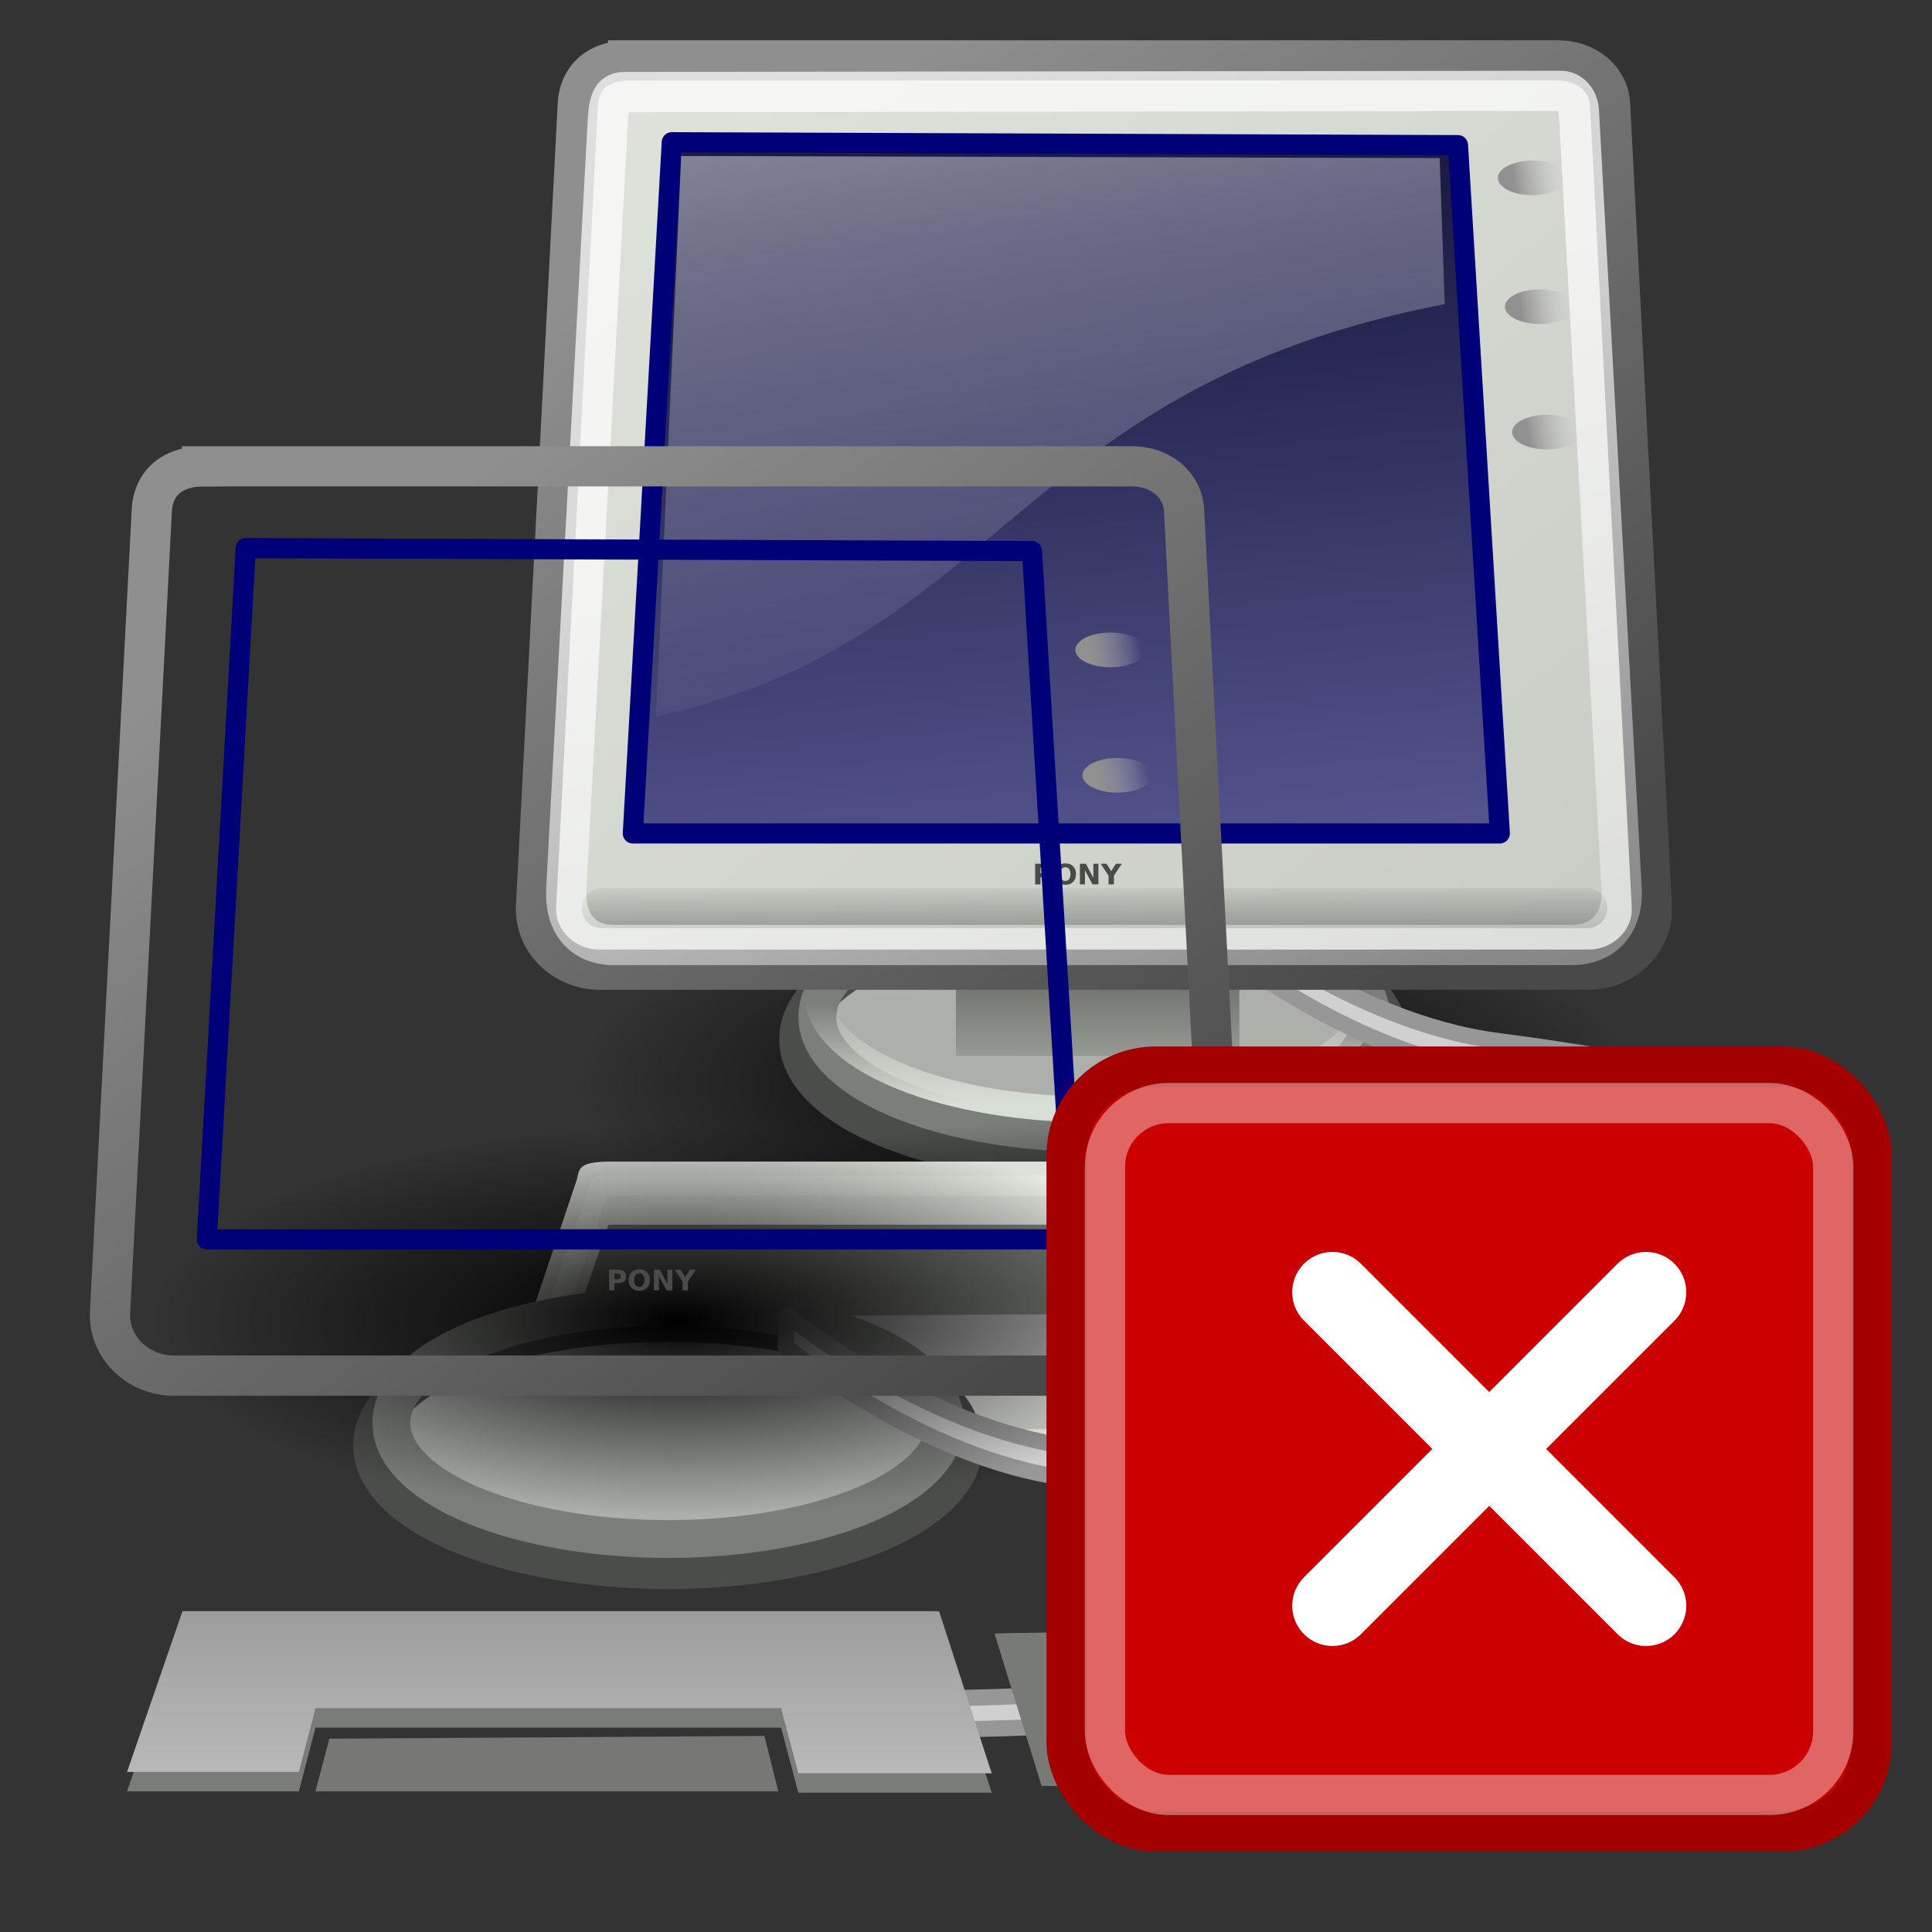
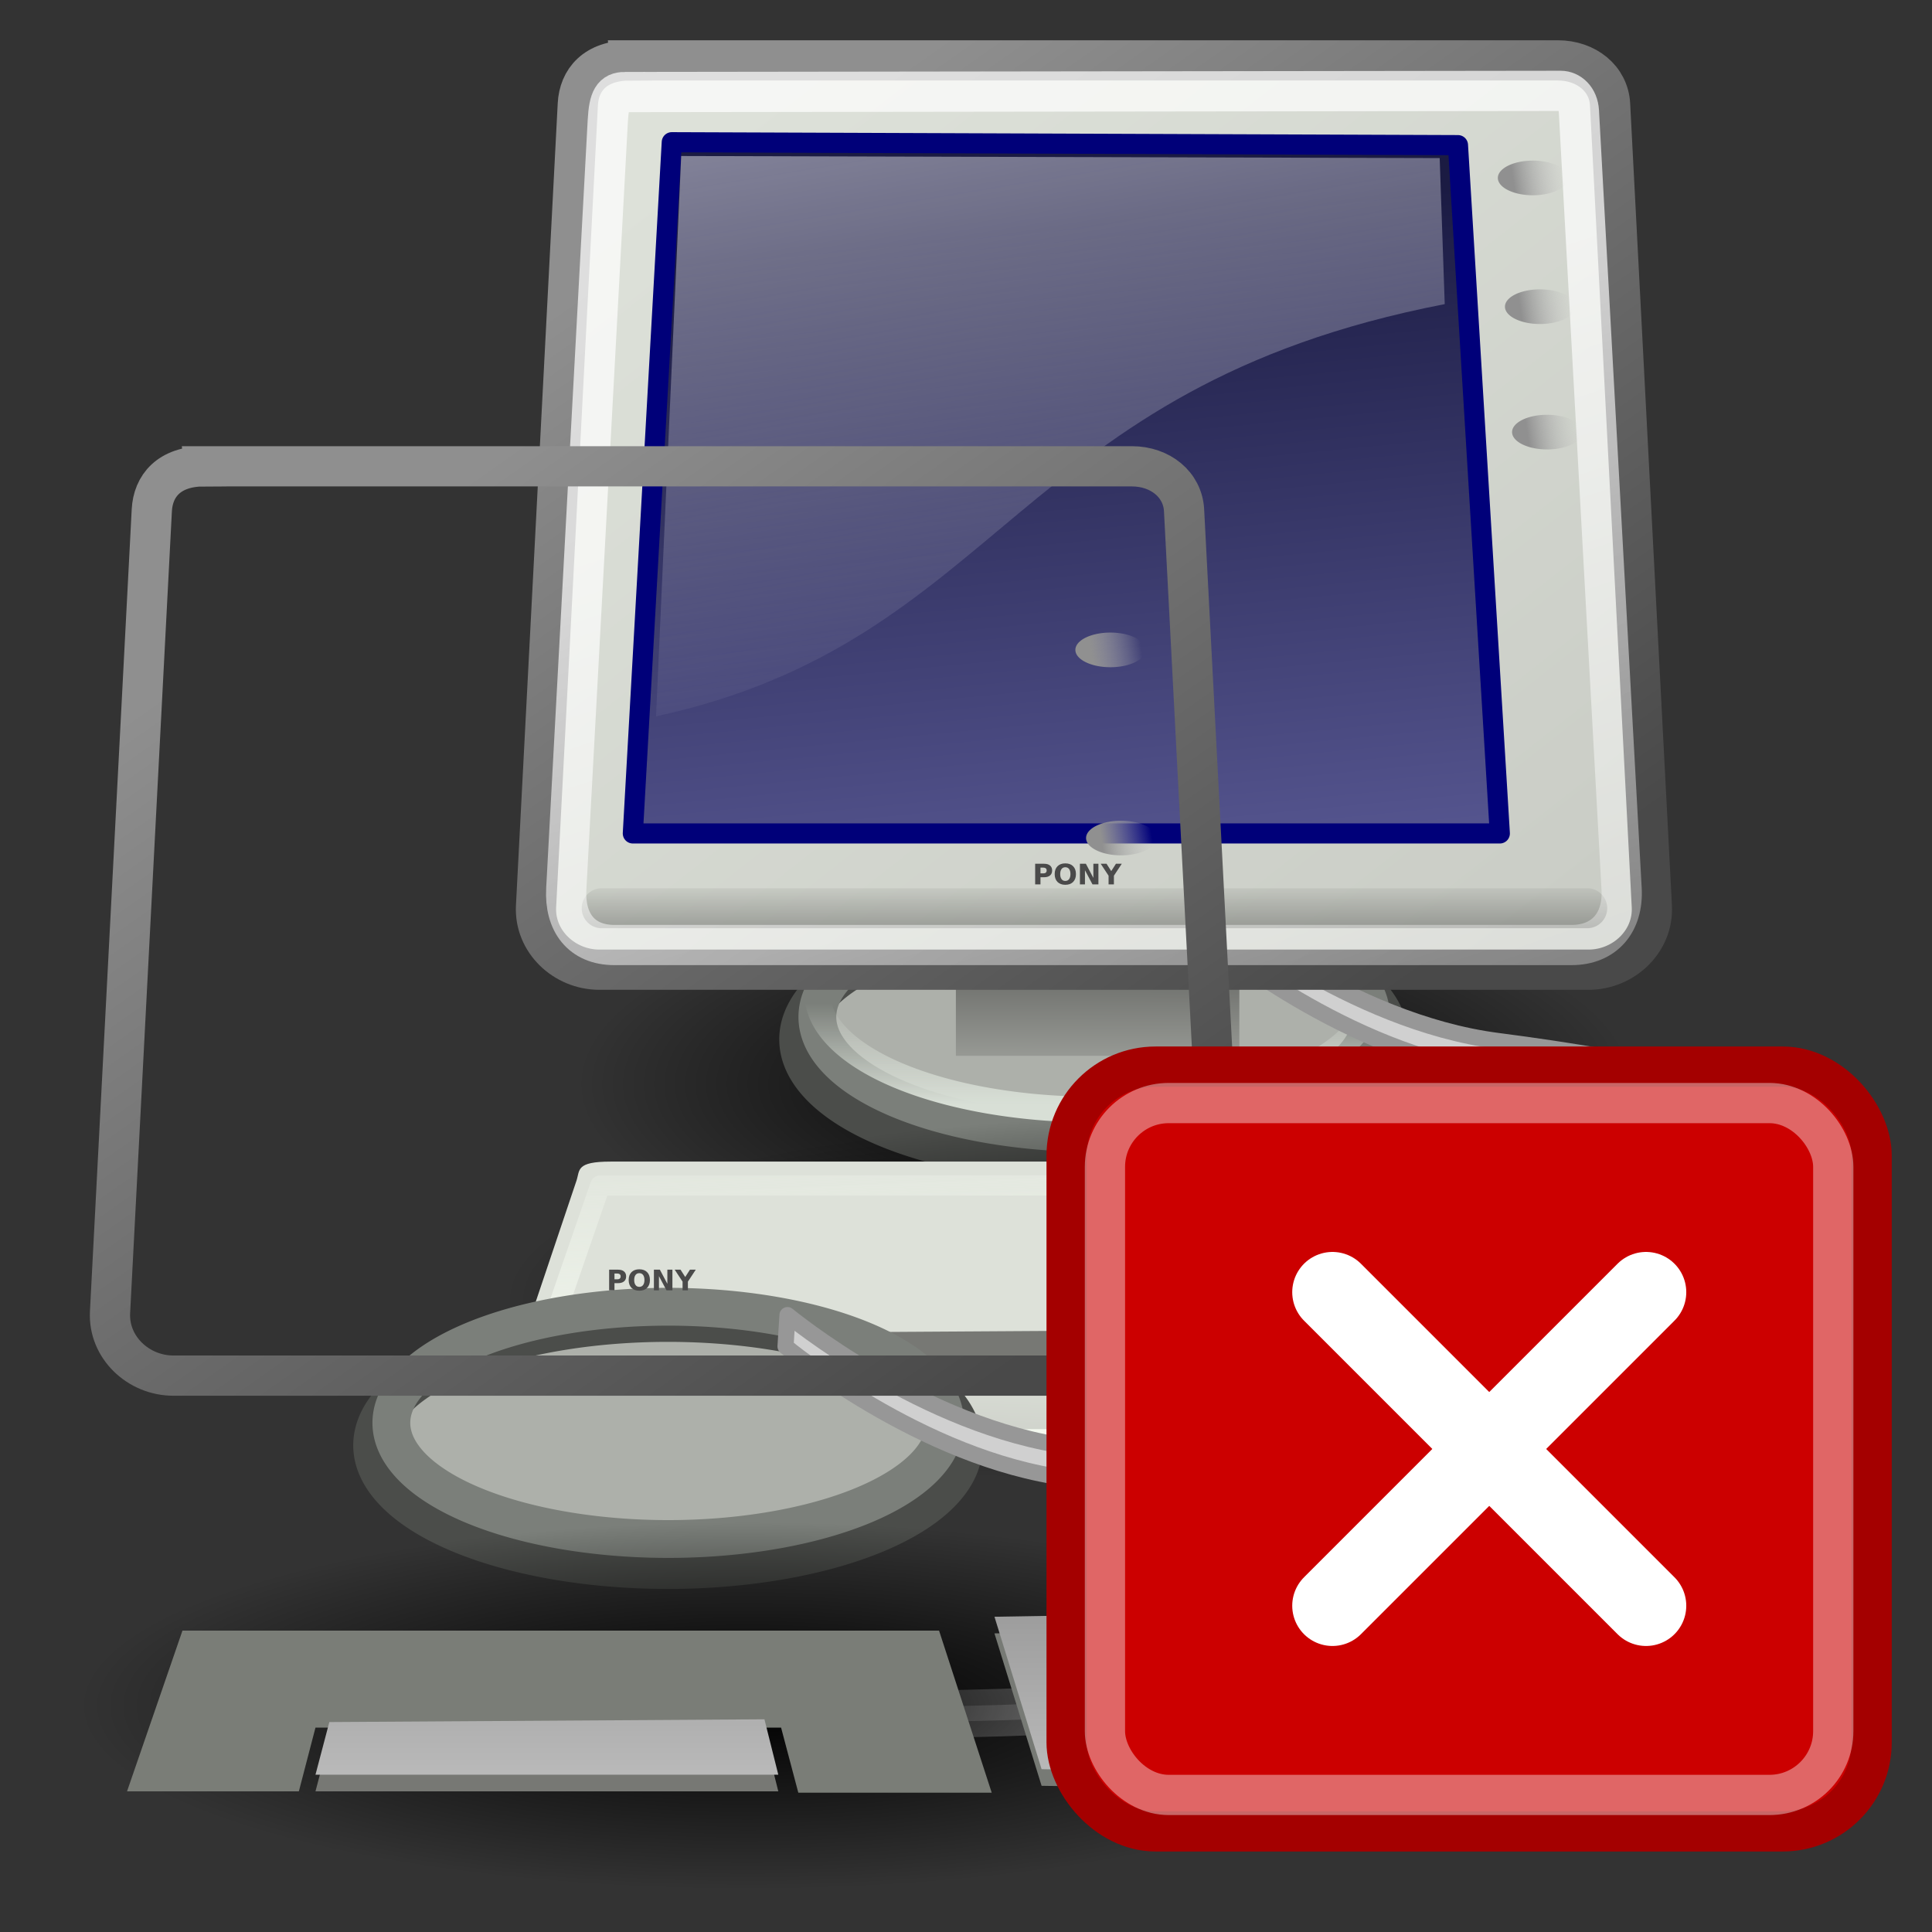
<svg xmlns="http://www.w3.org/2000/svg" xmlns:ns1="http://sodipodi.sourceforge.net/DTD/sodipodi-0.dtd" xmlns:ns2="http://www.inkscape.org/namespaces/inkscape" xmlns:xlink="http://www.w3.org/1999/xlink" id="svg2327" ns1:docname="network-offline.svg" viewBox="0 0 48 48" ns1:version="0.32" ns2:output_extension="org.inkscape.output.svg.inkscape" ns2:version="0.46" ns1:docbase="/home/dobey/network-status icons/scalable/status">
  <rect x="0" y="0" width="48" height="48" fill="#333333" stroke="none" />
  <defs id="defs3">
    <linearGradient id="linearGradient2985" ns2:collect="always">
      <stop id="stop2987" style="stop-color:#d8dfd6" offset="0" />
      <stop id="stop2989" style="stop-color:#d8dfd6;stop-opacity:0" offset="1" />
    </linearGradient>
    <linearGradient id="linearGradient2752">
      <stop id="stop2754" style="stop-color:#9d9d9d" offset="0" />
      <stop id="stop2756" style="stop-color:#b9b9b9" offset="1" />
    </linearGradient>
    <linearGradient id="linearGradient2711">
      <stop id="stop2713" style="stop-color:#909090" offset="0" />
      <stop id="stop2715" style="stop-color:#bebebe;stop-opacity:0" offset="1" />
    </linearGradient>
    <linearGradient id="linearGradient2701">
      <stop id="stop2703" style="stop-color:#585956" offset="0" />
      <stop id="stop2705" style="stop-color:#bbbeb8" offset="1" />
    </linearGradient>
    <linearGradient id="linearGradient2683" ns2:collect="always">
      <stop id="stop2685" style="stop-color:#000000" offset="0" />
      <stop id="stop2687" style="stop-color:#000000;stop-opacity:0" offset="1" />
    </linearGradient>
    <linearGradient id="linearGradient2675">
      <stop id="stop2677" style="stop-color:#5b5b97" offset="0" />
      <stop id="stop2679" style="stop-color:#1b1b43" offset="1" />
    </linearGradient>
    <linearGradient id="linearGradient2667">
      <stop id="stop2669" style="stop-color:#ffffff" offset="0" />
      <stop id="stop2671" style="stop-color:#fcfcff;stop-opacity:0" offset="1" />
    </linearGradient>
    <linearGradient id="linearGradient2635" ns2:collect="always">
      <stop id="stop2637" style="stop-color:#f9fff5" offset="0" />
      <stop id="stop2639" style="stop-color:#f9fff5;stop-opacity:0" offset="1" />
    </linearGradient>
    <linearGradient id="linearGradient2415" ns2:collect="always">
      <stop id="stop2417" style="stop-color:#ffffff" offset="0" />
      <stop id="stop2419" style="stop-color:#ffffff;stop-opacity:0" offset="1" />
    </linearGradient>
    <linearGradient id="linearGradient2253">
      <stop id="stop2255" style="stop-color:#8f8f8f" offset="0" />
      <stop id="stop2257" style="stop-color:#494949" offset="1" />
    </linearGradient>
    <linearGradient id="linearGradient2245">
      <stop id="stop2247" style="stop-color:#dde1d9" offset="0" />
      <stop id="stop2249" style="stop-color:#cacdc6" offset="1" />
    </linearGradient>
    <radialGradient id="radialGradient2816" xlink:href="#linearGradient2683" gradientUnits="userSpaceOnUse" cy="67.502" cx="12.576" gradientTransform="scale(1.926 .519)" r="8.766" ns2:collect="always" />
    <linearGradient id="linearGradient2818" y2="44.879" xlink:href="#linearGradient2985" gradientUnits="userSpaceOnUse" x2="-23.886" gradientTransform="scale(1.493 .67)" y1="49.953" x1="-23.886" ns2:collect="always" />
    <linearGradient id="linearGradient2822" y2="64.893" xlink:href="#linearGradient2701" gradientUnits="userSpaceOnUse" x2="12.128" gradientTransform="scale(1.816 .551)" y1="53.535" x1="12.207" ns2:collect="always" />
    <linearGradient id="linearGradient2824" y2="33.34" xlink:href="#linearGradient2245" gradientUnits="userSpaceOnUse" x2="34.784" gradientTransform="matrix(1.13 0 0 .885 -1.625 -1.304)" y1="7.229" x1="8.612" ns2:collect="always" />
    <linearGradient id="linearGradient2826" y2="31.246" xlink:href="#linearGradient2253" gradientUnits="userSpaceOnUse" x2="32.537" gradientTransform="scale(1.104 .905)" y1="5.382" x1="10.391" ns2:collect="always" />
    <linearGradient id="linearGradient2828" y2="8.867" xlink:href="#linearGradient2675" gradientUnits="userSpaceOnUse" x2="16.316" gradientTransform="matrix(1.174 0 0 .945 .722 -1.331)" y1="32.622" x1="19.15" ns2:collect="always" />
    <linearGradient id="linearGradient2830" y2="162.45" xlink:href="#linearGradient2683" gradientUnits="userSpaceOnUse" x2="3.707" gradientTransform="matrix(5.705 0 0 .175 1 -.679)" y1="171.29" x1="3.707" ns2:collect="always" />
    <linearGradient id="linearGradient2832" y2="55.201" xlink:href="#linearGradient2415" gradientUnits="userSpaceOnUse" x2="34.975" gradientTransform="matrix(1.108 0 0 .902 1 1)" y1="13.005" x1="17.698" ns2:collect="always" />
    <linearGradient id="linearGradient2834" y2="26.729" xlink:href="#linearGradient2667" gradientUnits="userSpaceOnUse" x2="17.199" gradientTransform="matrix(1.239 0 0 .896 .591 -1.331)" y1="1.654" x1="11.492" ns2:collect="always" />
    <linearGradient id="linearGradient2838" y2="52.536" xlink:href="#linearGradient2245" gradientUnits="userSpaceOnUse" x2="18.177" gradientTransform="scale(1.13 .885)" y1="48.643" x1="18.317" ns2:collect="always" />
    <linearGradient id="linearGradient2842" y2="100.2" xlink:href="#linearGradient2752" gradientUnits="userSpaceOnUse" x2="8.113" gradientTransform="scale(2.31 .433)" y1="88.509" x1="8.113" ns2:collect="always" />
    <linearGradient id="linearGradient2848" y2="74.098" xlink:href="#linearGradient2635" gradientUnits="userSpaceOnUse" x2="8.649" gradientTransform="matrix(2.144 0 0 .467 1 -.509)" y1="101.28" x1="13.629" ns2:collect="always" />
    <linearGradient id="linearGradient2850" y2="3.845" xlink:href="#linearGradient2711" gradientUnits="userSpaceOnUse" x2="35.521" y1="3.938" x1="34.301" ns2:collect="always" />
  </defs>
  <ns1:namedview id="base" bordercolor="#666666" ns2:pageshadow="2" ns2:window-y="30" pagecolor="#ffffff" ns2:window-height="818" ns2:grid-bbox="true" ns2:zoom="11.313708" ns2:window-x="388" showgrid="true" borderopacity="0.122" ns2:current-layer="layer1" ns2:cx="39.617218" ns2:cy="19.247154" ns2:showpageshadow="false" ns2:window-width="822" ns2:pageopacity="0.0" ns2:document-units="px" />
  <g id="layer1" ns2:label="Layer 1" ns2:groupmode="layer">
    <g id="g2787" transform="matrix(.779 0 0 .779 10.138 .179)">
      <path id="path2452" ns1:rx="16.882174" ns1:ry="4.5520000" style="fill-rule:evenodd;color:#000000;fill:url(#radialGradient2816)" ns1:type="arc" d="m41.101 35.051a16.882 4.552 0 1 1 -33.765 0 16.882 4.552 0 1 1 33.765 0z" transform="matrix(1 0 0 1.369 -1.979 -13.617)" ns1:cy="35.051105" ns1:cx="24.218407" />
      <path id="path2407" ns1:rx="9.3944187" ns1:ry="3.9395950" style="fill-rule:evenodd;color:#000000;stroke:#4b4d4a;stroke-width:1.283;fill:#adb0aa" ns1:type="arc" d="m-26.264 29.716a9.394 3.94 0 1 1 -18.789 0 9.394 3.94 0 1 1 18.789 0z" transform="translate(57.533 3.203)" ns1:cy="29.716238" ns1:cx="-35.658386" />
      <path id="path1825" ns1:rx="9.3944187" ns1:ry="3.9395950" style="color:#000000;stroke:#7b7f7a;stroke-width:1.283;fill:none" ns1:type="arc" d="m-26.264 29.716a9.394 3.94 0 1 1 -18.789 0 9.394 3.94 0 1 1 18.789 0z" transform="matrix(.94 0 0 .94 55.404 4.271)" ns1:cy="29.716238" ns1:cx="-35.658386" />
      <path id="path2983" ns1:rx="9.3944187" ns1:ry="3.9395950" style="color:#000000;stroke:url(#linearGradient2818);stroke-width:.873;fill:none" ns1:type="arc" d="m-26.264 29.716a9.394 3.94 0 1 1 -18.789 0 9.394 3.94 0 1 1 18.789 0z" transform="matrix(.94 0 0 .94 55.404 3.521)" ns1:cy="29.716238" ns1:cx="-35.658386" />
      <path id="path2411" ns1:nodetypes="ccccccccccccccccc" style="stroke-linejoin:round;fill-rule:evenodd;stroke:#979797;stroke-width:.513;fill:#d0d0d0" d="m25.688 28.766l-0.063 1s4.324 3.599 9 4.203c2.338 0.301 4.754 0.702 6.75 1.187s3.588 1.12 4.125 1.656c0.31 0.311 0.451 0.574 0.5 0.782 0.049 0.207 0.038 0.355-0.094 0.562-0.264 0.416-1.08 0.968-2.468 1.406-2.778 0.878-7.721 1.438-14.563 1.438v1c6.896 0 11.864-0.528 14.844-1.469 1.49-0.47 2.525-1.015 3.031-1.812 0.253-0.399 0.357-0.889 0.25-1.344s-0.385-0.885-0.781-1.281c-0.878-0.878-2.537-1.407-4.594-1.906-2.057-0.5-4.516-0.915-6.875-1.219-4.719-0.609-9.062-4.203-9.062-4.203z" />
      <path id="path2462" ns1:rx="16.882174" ns1:ry="4.5520000" style="color:#000000;fill-rule:evenodd;fill:url(#radialGradient2816)" ns1:type="arc" d="m41.101 35.051a16.882 4.552 0 1 1 -33.765 0 16.882 4.552 0 1 1 33.765 0z" transform="matrix(1 0 0 1.369 -1.979 -19.021)" ns1:cy="35.051105" ns1:cx="24.218407" />
      <rect id="rect2699" style="fill-rule:evenodd;color:#000000;fill:url(#linearGradient2822)" height="2.74" width="9.04" y="30.704" x="17.472" />
      <path id="rect2404" ns1:nodetypes="cssssssss" style="fill-rule:evenodd;color:#000000;stroke:url(#linearGradient2826);stroke-width:1.283;fill:url(#linearGradient2824)" d="m7.081 1.696h29.588c0.911 0 1.624 0.584 1.667 1.402l1.332 25.578c0.058 1.118-0.901 2.021-2.02 2.021h-31.546c-1.119 0-2.078-0.903-2.02-2.021l1.332-25.578c0.04-0.773 0.547-1.401 1.667-1.401z" />
      <path id="path2377" ns1:nodetypes="ccccc" style="stroke-linejoin:round;fill-rule:evenodd;stroke:#000079;stroke-width:.642;fill:url(#linearGradient2828)" d="m8.411 4.306l-1.242 22.045h27.651l-1.335-21.952-25.074-0.093z" />
      <path id="path2393" style="stroke-opacity:.248;stroke:url(#linearGradient2830);stroke-linecap:round;stroke-width:1.278;fill:none" d="m6.177 28.736h31.429" />
      <path id="path2397" ns1:nodetypes="cssssssss" style="stroke-opacity:.701;color:#000000;stroke:url(#linearGradient2832);stroke-width:1.283;fill:none" d="m6.915 2.706l29.845-0.038c0.284-0 0.559 0.237 0.582 0.653l1.362 24.803c0.058 1.057-0.54 1.786-1.598 1.786h-30.524c-1.059 0-1.593-0.729-1.536-1.786l1.324-24.494c0.039-0.716 0.166-0.923 0.545-0.924z" />
      <path id="path2443" ns1:nodetypes="ccccc" style="opacity:.531;fill-rule:evenodd;fill:url(#linearGradient2834)" d="m8.711 4.746l-0.802 17.871c11.045-2.401 11.421-10.493 25.154-13.147l-0.161-4.658-24.19-0.066z" />
      <path id="path2657" ns1:rx="16.882174" ns1:ry="4.5520000" style="color:#000000;fill-rule:evenodd;fill:url(#radialGradient2816)" ns1:type="arc" d="m41.101 35.051a16.882 4.552 0 1 1 -33.765 0 16.882 4.552 0 1 1 33.765 0z" transform="matrix(1.264 0 0 1.291 -6.216 -4)" ns1:cy="35.051105" ns1:cx="24.218407" />
      <path id="path2409" ns1:nodetypes="cssssssss" style="fill-rule:evenodd;color:#000000;stroke:url(#linearGradient2826);stroke-width:1.283;fill:url(#linearGradient2838)" d="m6.462 36.817h31.003c1.119 0 0.977 0.272 1.092 0.613l2.834 8.425c0.115 0.342 0.027 0.613-1.092 0.613h-36.672c-1.119 0-1.207-0.271-1.092-0.613l2.835-8.425c0.115-0.341-0.027-0.613 1.092-0.613z" />
-       <path id="path2611" ns1:nodetypes="ccccccccc" style="fill-rule:evenodd;fill:#7a7d77" d="m6.392 38.829l-1.768 5.127h5.48l0.53-2.033h14.85l0.549 2.075h6.168l-1.679-5.169h-24.13z" />
      <path id="path2613" style="fill-rule:evenodd;fill:#777874" d="m11.076 42.276l-0.442 1.68h14.761l-0.442-1.768-13.877 0.088z" />
      <path id="path2619" style="fill-rule:evenodd;color:#000000;fill:#777a75" d="m37.593 38.829l1.679 5.038-5.48-0.088-1.503-4.861 5.304-0.089z" />
      <path id="path2615" style="fill-rule:evenodd;color:#000000;fill:url(#linearGradient2842)" d="m37.593 38.299l1.679 5.038-5.48-0.088-1.503-4.862 5.304-0.088z" />
-       <path id="path2617" ns1:nodetypes="ccccccccc" style="fill:url(#linearGradient2842);fill-rule:evenodd" d="m6.392 38.21l-1.768 5.127h5.48l0.53-2.033h14.85l0.549 2.075h6.168l-1.679-5.169h-24.13z" />
      <path id="path2621" style="color:#000000;fill-rule:evenodd;fill:url(#linearGradient2842)" d="m11.076 41.746l-0.442 1.679h14.761l-0.442-1.767-13.877 0.088z" />
      <path id="path2631" ns1:nodetypes="ccccc" style="stroke-linejoin:round;color:#000000;stroke:url(#linearGradient2848);stroke-width:.642;fill:none" d="m6.128 37.578h31.826l2.637 8.093h-37.261l2.798-8.093z" />
      <path id="path2709" ns1:rx="0.83968931" ns1:ry="0.83968931" style="fill-rule:evenodd;color:#000000;fill:url(#linearGradient2850)" ns1:type="arc" d="m35.621 3.938a0.84 0.84 0 1 1 -1.68 0 0.84 0.84 0 1 1 1.68 0z" transform="matrix(1.331 0 0 .658 -10.419 2.854)" ns1:cy="3.9384086" ns1:cx="34.780815" />
      <path id="path2719" ns1:rx="0.83968931" ns1:ry="0.83968931" style="color:#000000;fill-rule:evenodd;fill:url(#linearGradient2850)" ns1:type="arc" d="m35.621 3.938a0.84 0.84 0 1 1 -1.68 0 0.84 0.84 0 1 1 1.68 0z" transform="matrix(1.331 0 0 .658 -10.306 4.96)" ns1:cy="3.9384086" ns1:cx="34.780815" />
      <path id="path2723" ns1:rx="0.83968931" ns1:ry="0.83968931" style="color:#000000;fill-rule:evenodd;fill:url(#linearGradient2850)" ns1:type="arc" d="m35.621 3.938a0.84 0.84 0 1 1 -1.68 0 0.84 0.84 0 1 1 1.68 0z" transform="matrix(1.331 0 0 .658 -10.192 6.96)" ns1:cy="3.9384086" ns1:cx="34.780815" />
      <path id="path2727" ns1:rx="0.83968931" ns1:ry="0.83968931" style="color:#000000;fill-rule:evenodd;fill:url(#linearGradient2850)" ns1:type="arc" d="m35.621 3.938a0.84 0.84 0 1 1 -1.68 0 0.84 0.84 0 1 1 1.68 0z" transform="matrix(1.331 0 0 .658 -10.079 8.96)" ns1:cy="3.9384086" ns1:cx="34.780815" />
      <path id="path2731" ns1:rx="0.83968931" ns1:ry="0.83968931" style="color:#000000;fill-rule:evenodd;fill:url(#linearGradient2850)" ns1:type="arc" d="m35.621 3.938a0.84 0.84 0 1 1 -1.68 0 0.84 0.84 0 1 1 1.68 0z" transform="matrix(1.331 0 0 .658 -9.965 10.96)" ns1:cy="3.9384086" ns1:cx="34.780815" />
      <path id="text2735" style="fill:#4a4a4a" d="m20 27.318h0.282c0.083 0 0.148 0.018 0.192 0.056 0.045 0.037 0.068 0.09 0.068 0.158 0 0.069-0.023 0.123-0.068 0.16-0.044 0.037-0.109 0.056-0.192 0.056h-0.112v0.228h-0.17v-0.658m0.17 0.123v0.184h0.094c0.033 0 0.058-0.008 0.076-0.024s0.027-0.039 0.027-0.069c0-0.029-0.009-0.052-0.027-0.068-0.018-0.015-0.043-0.023-0.076-0.023h-0.094m0.792-0.012c-0.052 0-0.092 0.019-0.12 0.057-0.029 0.038-0.043 0.092-0.043 0.161 0 0.07 0.014 0.123 0.043 0.161 0.028 0.039 0.068 0.058 0.12 0.058s0.092-0.019 0.121-0.058c0.028-0.038 0.043-0.091 0.043-0.161 0-0.069-0.015-0.123-0.043-0.161-0.029-0.038-0.069-0.057-0.121-0.057m0-0.123c0.106 0 0.189 0.03 0.249 0.091 0.06 0.06 0.09 0.144 0.09 0.25 0 0.107-0.03 0.19-0.09 0.251-0.06 0.06-0.143 0.091-0.249 0.091s-0.188-0.031-0.249-0.091c-0.06-0.061-0.09-0.144-0.09-0.251 0-0.106 0.03-0.19 0.09-0.25 0.061-0.061 0.143-0.091 0.249-0.091m0.466 0.012h0.19l0.239 0.451v-0.451h0.161v0.658h-0.189l-0.24-0.452v0.452h-0.161v-0.658m0.663 0h0.186l0.15 0.234 0.15-0.234h0.186l-0.251 0.381v0.277h-0.17v-0.277l-0.251-0.381" />
    </g>
    <g id="g2860" transform="matrix(.779 0 0 .779 -.446 10.264)">
      <path id="path2862" ns1:rx="16.882174" ns1:ry="4.5520000" style="color:#000000;fill-rule:evenodd;fill:url(#radialGradient2816)" ns1:type="arc" d="m41.101 35.051a16.882 4.552 0 1 1 -33.765 0 16.882 4.552 0 1 1 33.765 0z" transform="matrix(1 0 0 1.369 -1.979 -13.617)" ns1:cy="35.051105" ns1:cx="24.218407" />
      <path id="path2864" ns1:rx="9.3944187" ns1:ry="3.9395950" style="fill-rule:evenodd;color:#000000;stroke:#4b4d4a;stroke-width:1.283;fill:#adb0aa" ns1:type="arc" d="m-26.264 29.716a9.394 3.94 0 1 1 -18.789 0 9.394 3.94 0 1 1 18.789 0z" transform="translate(57.533 3.203)" ns1:cy="29.716238" ns1:cx="-35.658386" />
      <path id="path2866" ns1:rx="9.3944187" ns1:ry="3.9395950" style="color:#000000;stroke:#7b7f7a;stroke-width:1.283;fill:none" ns1:type="arc" d="m-26.264 29.716a9.394 3.94 0 1 1 -18.789 0 9.394 3.94 0 1 1 18.789 0z" transform="matrix(.94 0 0 .94 55.404 4.271)" ns1:cy="29.716238" ns1:cx="-35.658386" />
      <path id="path2868" ns1:rx="9.3944187" ns1:ry="3.9395950" style="color:#000000;stroke:url(#linearGradient2818);stroke-width:.873;fill:none" ns1:type="arc" d="m-26.264 29.716a9.394 3.94 0 1 1 -18.789 0 9.394 3.94 0 1 1 18.789 0z" transform="matrix(.94 0 0 .94 55.404 3.521)" ns1:cy="29.716238" ns1:cx="-35.658386" />
      <path id="path2870" ns1:nodetypes="ccccccccccccccccc" style="stroke-linejoin:round;fill-rule:evenodd;stroke:#979797;stroke-width:.513;fill:#d0d0d0" d="m25.688 28.766l-0.063 1s4.324 3.599 9 4.203c2.338 0.301 4.754 0.702 6.75 1.187s3.588 1.12 4.125 1.656c0.31 0.311 0.451 0.574 0.5 0.782 0.049 0.207 0.038 0.355-0.094 0.562-0.264 0.416-1.08 0.968-2.468 1.406-2.778 0.878-7.721 1.438-14.563 1.438v1c6.896 0 11.864-0.528 14.844-1.469 1.49-0.47 2.525-1.015 3.031-1.812 0.253-0.399 0.357-0.889 0.25-1.344s-0.385-0.885-0.781-1.281c-0.878-0.878-2.537-1.407-4.594-1.906-2.057-0.5-4.516-0.915-6.875-1.219-4.719-0.609-9.062-4.203-9.062-4.203z" />
-       <path id="path2872" ns1:rx="16.882174" ns1:ry="4.5520000" style="color:#000000;fill-rule:evenodd;fill:url(#radialGradient2816)" ns1:type="arc" d="m41.101 35.051a16.882 4.552 0 1 1 -33.765 0 16.882 4.552 0 1 1 33.765 0z" transform="matrix(1 0 0 1.369 -1.979 -19.021)" ns1:cy="35.051105" ns1:cx="24.218407" />
      <rect id="rect2874" style="color:#000000;fill-rule:evenodd;fill:url(#linearGradient2822)" height="2.74" width="9.04" y="30.704" x="17.472" />
      <path id="path2876" ns1:nodetypes="cssssssss" style="fill-rule:evenodd;color:#000000;stroke:url(#linearGradient2826);stroke-width:1.283;fill:url(#linearGradient2824)" d="m7.081 1.696h29.588c0.911 0 1.624 0.584 1.667 1.402l1.332 25.578c0.058 1.118-0.901 2.021-2.02 2.021h-31.546c-1.119 0-2.078-0.903-2.02-2.021l1.332-25.578c0.04-0.773 0.547-1.401 1.667-1.401z" />
-       <path id="path2878" ns1:nodetypes="ccccc" style="stroke-linejoin:round;fill-rule:evenodd;stroke:#000079;stroke-width:.642;fill:url(#linearGradient2828)" d="m8.411 4.306l-1.242 22.045h27.651l-1.335-21.952-25.074-0.093z" />
      <path id="path2880" style="stroke-opacity:.248;stroke:url(#linearGradient2830);stroke-linecap:round;stroke-width:1.278;fill:none" d="m6.177 28.736h31.429" />
      <path id="path2882" ns1:nodetypes="cssssssss" style="stroke-opacity:.701;color:#000000;stroke:url(#linearGradient2832);stroke-width:1.283;fill:none" d="m6.915 2.706l29.845-0.038c0.284-0 0.559 0.237 0.582 0.653l1.362 24.803c0.058 1.057-0.54 1.786-1.598 1.786h-30.524c-1.059 0-1.593-0.729-1.536-1.786l1.324-24.494c0.039-0.716 0.166-0.923 0.545-0.924z" />
      <path id="path2884" ns1:nodetypes="ccccc" style="opacity:.531;fill:url(#linearGradient2834);fill-rule:evenodd" d="m8.711 4.746l-0.802 17.871c11.045-2.401 11.421-10.493 25.154-13.147l-0.161-4.658-24.19-0.066z" />
      <path id="path2886" ns1:rx="16.882174" ns1:ry="4.5520000" style="color:#000000;fill-rule:evenodd;fill:url(#radialGradient2816)" ns1:type="arc" d="m41.101 35.051a16.882 4.552 0 1 1 -33.765 0 16.882 4.552 0 1 1 33.765 0z" transform="matrix(1.264 0 0 1.291 -6.216 -4)" ns1:cy="35.051105" ns1:cx="24.218407" />
      <path id="path2888" ns1:nodetypes="cssssssss" style="fill-rule:evenodd;color:#000000;stroke:url(#linearGradient2826);stroke-width:1.283;fill:url(#linearGradient2838)" d="m6.462 36.817h31.003c1.119 0 0.977 0.272 1.092 0.613l2.834 8.425c0.115 0.342 0.027 0.613-1.092 0.613h-36.672c-1.119 0-1.207-0.271-1.092-0.613l2.835-8.425c0.115-0.341-0.027-0.613 1.092-0.613z" />
      <path id="path2890" ns1:nodetypes="ccccccccc" style="fill-rule:evenodd;fill:#7a7d77" d="m6.392 38.829l-1.768 5.127h5.48l0.53-2.033h14.85l0.549 2.075h6.168l-1.679-5.169h-24.13z" />
      <path id="path2892" style="fill-rule:evenodd;fill:#777874" d="m11.076 42.276l-0.442 1.68h14.761l-0.442-1.768-13.877 0.088z" />
      <path id="path2894" style="fill-rule:evenodd;color:#000000;fill:#777a75" d="m37.593 38.829l1.679 5.038-5.48-0.088-1.503-4.861 5.304-0.089z" />
      <path id="path2896" style="color:#000000;fill-rule:evenodd;fill:url(#linearGradient2842)" d="m37.593 38.299l1.679 5.038-5.48-0.088-1.503-4.862 5.304-0.088z" />
      <path id="path2898" ns1:nodetypes="ccccccccc" style="fill:url(#linearGradient2842);fill-rule:evenodd" d="m6.392 38.21l-1.768 5.127h5.48l0.53-2.033h14.85l0.549 2.075h6.168l-1.679-5.169h-24.13z" />
      <path id="path2900" style="color:#000000;fill-rule:evenodd;fill:url(#linearGradient2842)" d="m11.076 41.746l-0.442 1.679h14.761l-0.442-1.767-13.877 0.088z" />
      <path id="path2902" ns1:nodetypes="ccccc" style="stroke-linejoin:round;color:#000000;stroke:url(#linearGradient2848);stroke-width:.642;fill:none" d="m6.128 37.578h31.826l2.637 8.093h-37.261l2.798-8.093z" />
      <path id="path2904" ns1:rx="0.83968931" ns1:ry="0.83968931" style="color:#000000;fill-rule:evenodd;fill:url(#linearGradient2850)" ns1:type="arc" d="m35.621 3.938a0.84 0.84 0 1 1 -1.68 0 0.84 0.84 0 1 1 1.68 0z" transform="matrix(1.331 0 0 .658 -10.419 2.854)" ns1:cy="3.9384086" ns1:cx="34.780815" />
      <path id="path2906" ns1:rx="0.83968931" ns1:ry="0.83968931" style="color:#000000;fill-rule:evenodd;fill:url(#linearGradient2850)" ns1:type="arc" d="m35.621 3.938a0.84 0.84 0 1 1 -1.68 0 0.84 0.84 0 1 1 1.68 0z" transform="matrix(1.331 0 0 .658 -10.306 4.96)" ns1:cy="3.9384086" ns1:cx="34.780815" />
      <path id="path2908" ns1:rx="0.83968931" ns1:ry="0.83968931" style="color:#000000;fill-rule:evenodd;fill:url(#linearGradient2850)" ns1:type="arc" d="m35.621 3.938a0.84 0.84 0 1 1 -1.68 0 0.84 0.84 0 1 1 1.68 0z" transform="matrix(1.331 0 0 .658 -10.192 6.96)" ns1:cy="3.9384086" ns1:cx="34.780815" />
-       <path id="path2910" ns1:rx="0.83968931" ns1:ry="0.83968931" style="color:#000000;fill-rule:evenodd;fill:url(#linearGradient2850)" ns1:type="arc" d="m35.621 3.938a0.84 0.84 0 1 1 -1.68 0 0.84 0.84 0 1 1 1.68 0z" transform="matrix(1.331 0 0 .658 -10.079 8.96)" ns1:cy="3.9384086" ns1:cx="34.780815" />
      <path id="path2912" ns1:rx="0.83968931" ns1:ry="0.83968931" style="color:#000000;fill-rule:evenodd;fill:url(#linearGradient2850)" ns1:type="arc" d="m35.621 3.938a0.84 0.84 0 1 1 -1.68 0 0.84 0.84 0 1 1 1.68 0z" transform="matrix(1.331 0 0 .658 -9.965 10.96)" ns1:cy="3.9384086" ns1:cx="34.780815" />
      <path id="path2914" style="fill:#4a4a4a" d="m20 27.318h0.282c0.083 0 0.148 0.018 0.192 0.056 0.045 0.037 0.068 0.09 0.068 0.158 0 0.069-0.023 0.123-0.068 0.16-0.044 0.037-0.109 0.056-0.192 0.056h-0.112v0.228h-0.17v-0.658m0.17 0.123v0.184h0.094c0.033 0 0.058-0.008 0.076-0.024s0.027-0.039 0.027-0.069c0-0.029-0.009-0.052-0.027-0.068-0.018-0.015-0.043-0.023-0.076-0.023h-0.094m0.792-0.012c-0.052 0-0.092 0.019-0.12 0.057-0.029 0.038-0.043 0.092-0.043 0.161 0 0.07 0.014 0.123 0.043 0.161 0.028 0.039 0.068 0.058 0.12 0.058s0.092-0.019 0.121-0.058c0.028-0.038 0.043-0.091 0.043-0.161 0-0.069-0.015-0.123-0.043-0.161-0.029-0.038-0.069-0.057-0.121-0.057m0-0.123c0.106 0 0.189 0.03 0.249 0.091 0.06 0.06 0.09 0.144 0.09 0.25 0 0.107-0.03 0.19-0.09 0.251-0.06 0.06-0.143 0.091-0.249 0.091s-0.188-0.031-0.249-0.091c-0.06-0.061-0.09-0.144-0.09-0.251 0-0.106 0.03-0.19 0.09-0.25 0.061-0.061 0.143-0.091 0.249-0.091m0.466 0.012h0.19l0.239 0.451v-0.451h0.161v0.658h-0.189l-0.24-0.452v0.452h-0.161v-0.658m0.663 0h0.186l0.15 0.234 0.15-0.234h0.186l-0.251 0.381v0.277h-0.17v-0.277l-0.251-0.381" />
    </g>
    <g id="g3147" transform="translate(-2 -1)">
      <rect id="rect1686" style="stroke-linejoin:round;fill-rule:evenodd;color:#000000;stroke:#a40000;stroke-linecap:square;fill:#cc0000" ns2:r_cy="true" ns2:r_cx="true" rx="2.21" ry="2.21" height="19" width="20" y="27.5" x="28.5" />
      <g id="g2254" ns2:r_cy="true" ns2:r_cx="true" transform="matrix(.779 0 0 .779 28.873 8.176)">
        <path id="path1377" style="stroke-linejoin:round;color:#000000;stroke:#ffffff;stroke-linecap:round;stroke-width:2.567;fill:none" ns2:r_cx="true" ns2:r_cy="true" d="m8 32l10 10" />
        <path id="path2252" d="m18 32l-10 10" style="stroke-linejoin:round;color:#000000;stroke:#ffffff;stroke-linecap:round;stroke-width:2.567;fill:none" ns2:r_cy="true" ns2:r_cx="true" />
      </g>
      <rect id="rect2258" style="opacity:0.4;stroke-linejoin:round;color:#000000;stroke:#ffffff;stroke-linecap:square;fill:none" ns2:r_cy="true" ns2:r_cx="true" rx="1.585" ry="1.585" height="17.19" width="18.095" y="28.405" x="29.452" />
    </g>
  </g>
</svg>